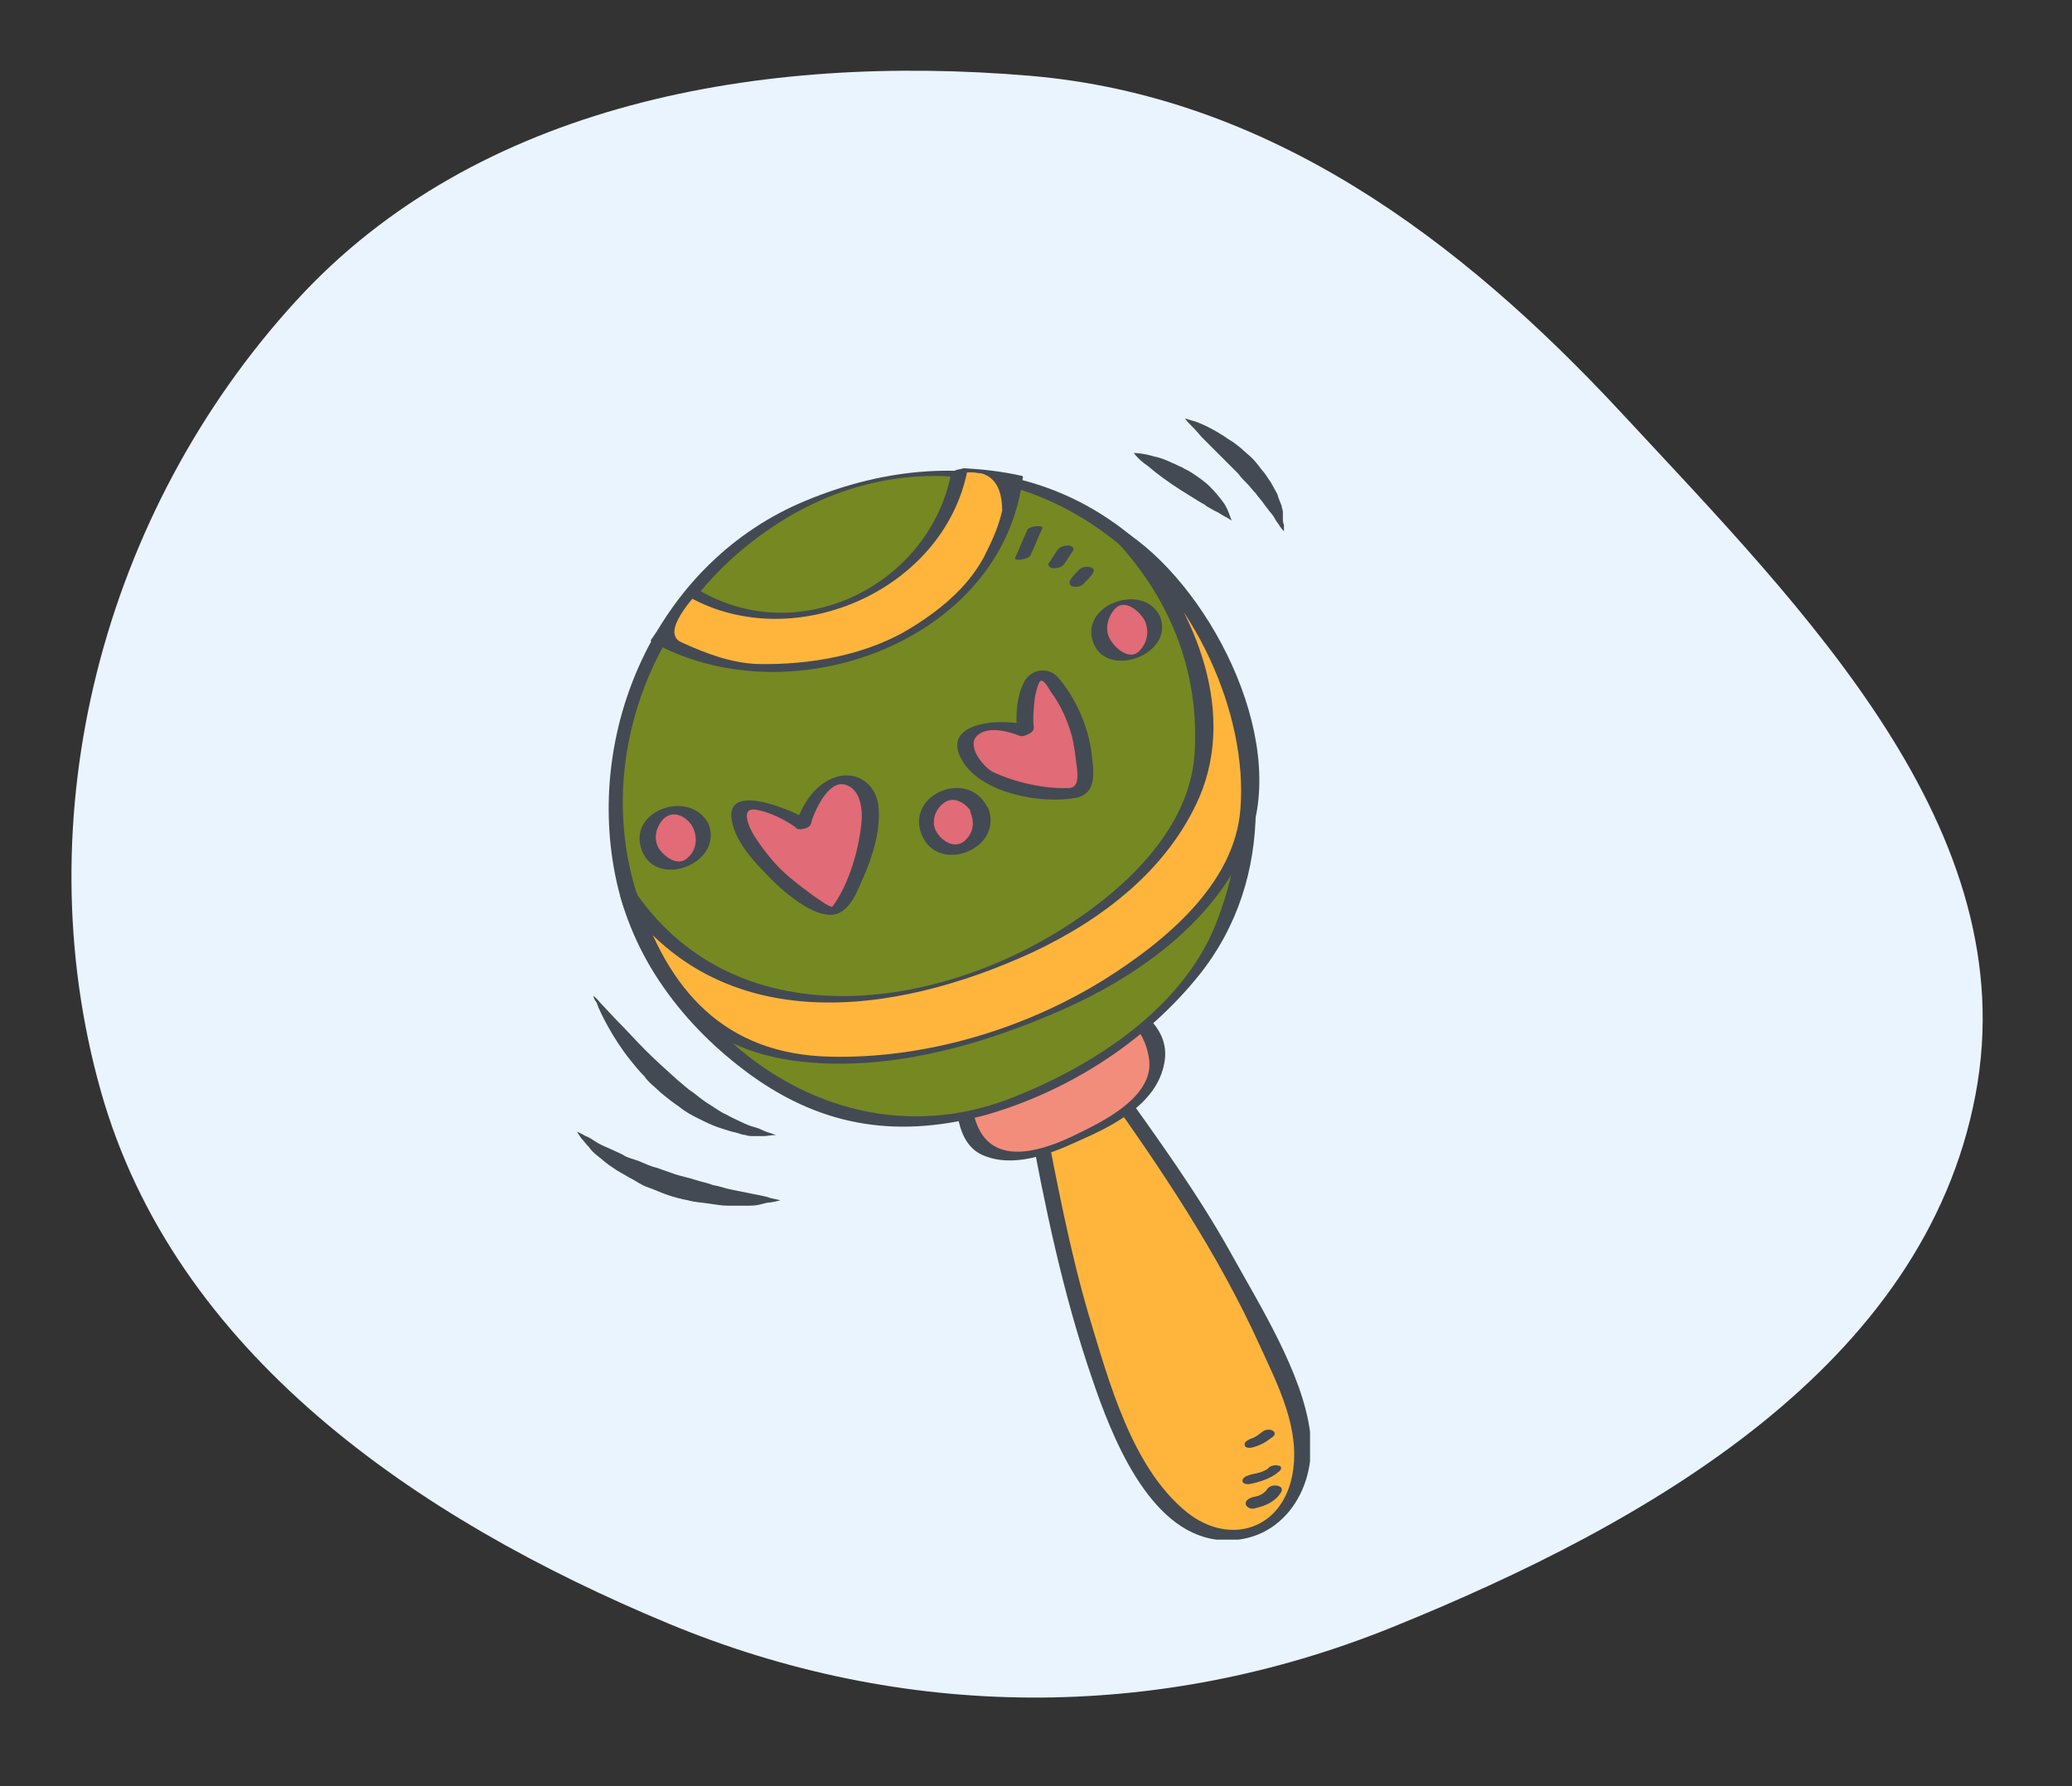
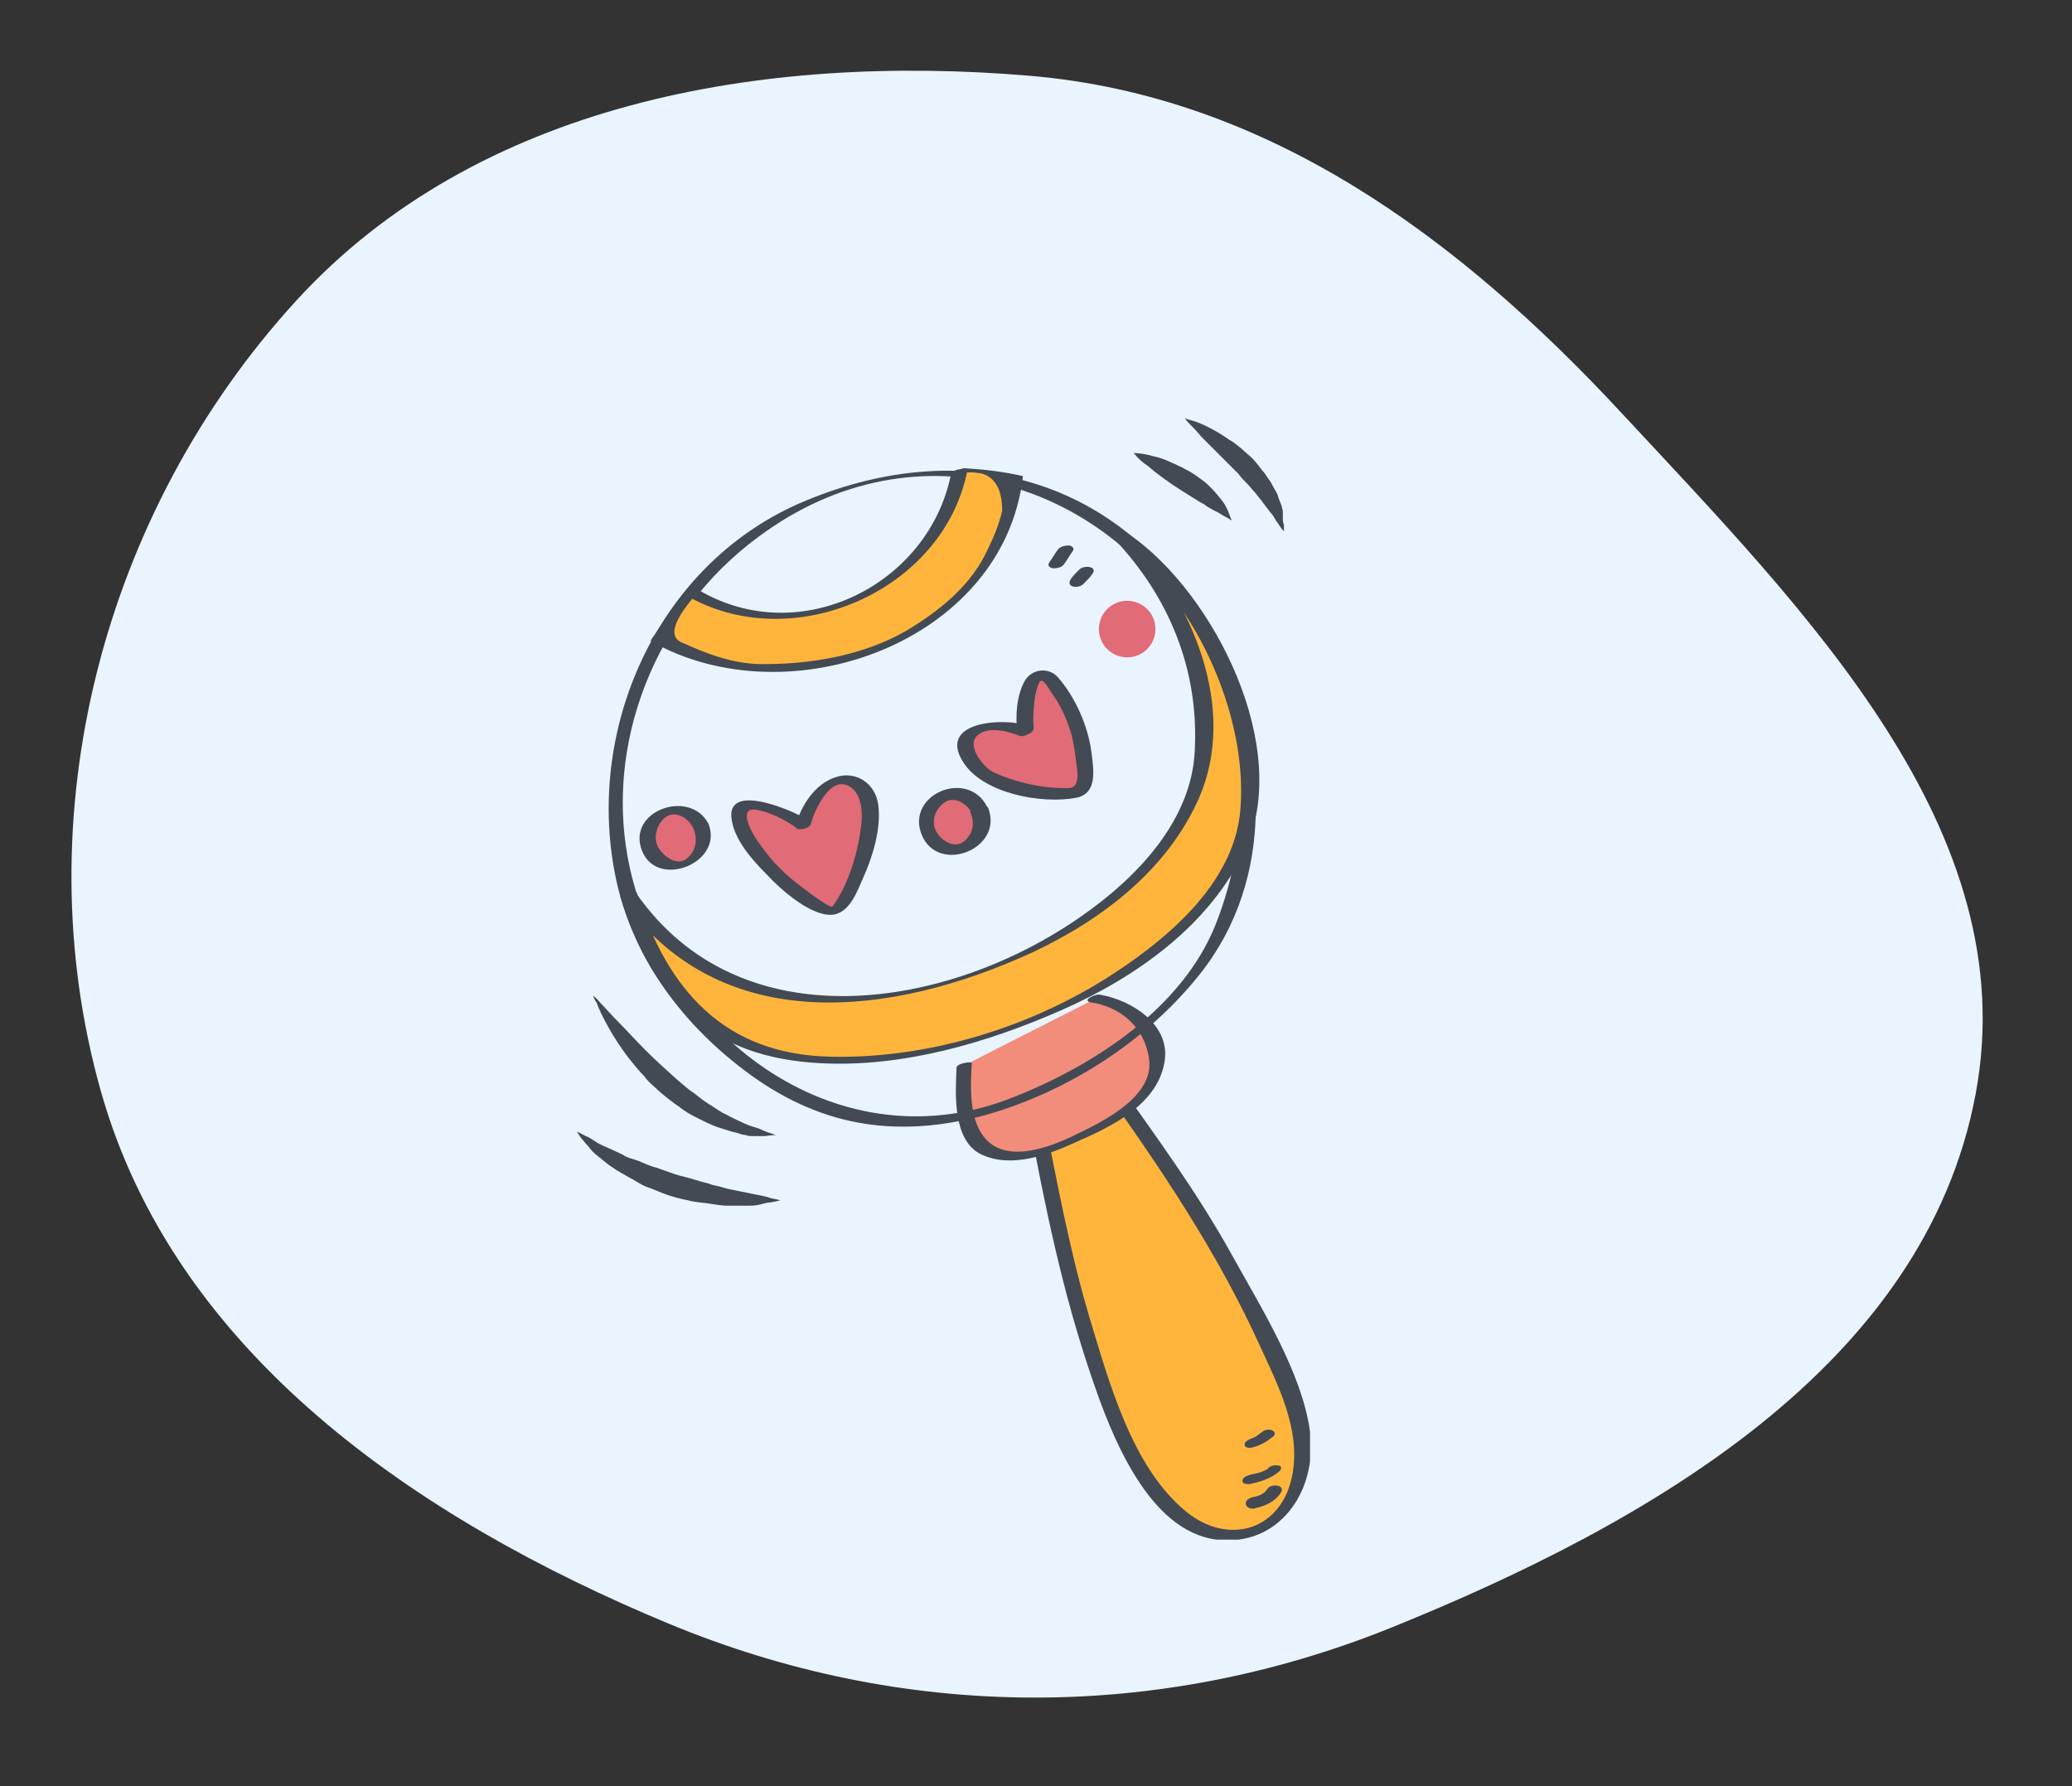
<svg xmlns="http://www.w3.org/2000/svg" width="116" height="100" viewBox="0 0 116 100" fill="none">
  <rect x="0" y="0" width="116" height="100" fill="#333333" stroke="none" />
  <path fill-rule="evenodd" clip-rule="evenodd" d="M57.641 4.242C42.626 2.972 26.715 5.763 16.587 16.831C5.762 28.66 1.309 45.682 5.64 61.069C9.767 75.732 23.278 85.021 37.438 90.903C50.54 96.345 64.79 96.428 77.942 91.104C92.355 85.269 107.737 76.461 110.599 61.285C113.391 46.479 101.052 34.184 90.764 23.102C81.692 13.33 70.987 5.37 57.641 4.242Z" fill="#E9F4FF" />
  <g clip-path="url(#clip0_1054_2417)">
    <path d="M57.996 62.388C59.214 68.965 62.32 86.381 69.262 86.077C72.49 85.955 73.403 81.631 72.794 79.926C70.115 72.192 67.009 67.564 62.076 60.621" fill="#FFB53C" />
    <path d="M57.57 62.509C58.483 67.503 59.519 72.496 61.163 77.246C62.198 80.291 64.269 85.711 68.105 86.198C71.576 86.625 73.769 83.519 73.342 80.17C72.916 76.881 70.541 73.106 68.958 70.243C67.07 66.833 64.756 63.666 62.503 60.5C62.32 60.256 61.528 60.621 61.65 60.743C64.999 65.432 68.166 70.121 70.541 75.359C71.576 77.612 72.794 79.987 72.368 82.484C71.82 85.65 68.836 86.564 66.461 84.676C63.355 82.179 62.076 77.307 60.98 73.714C59.884 70 59.153 66.102 58.422 62.327C58.361 62.022 57.509 62.266 57.57 62.509Z" fill="#434A53" />
    <path d="M53.977 59.647C53.794 62.692 54.22 65.493 57.935 64.58C59.884 64.032 62.502 62.875 63.903 61.352C65.974 59.16 63.964 56.176 61.285 55.932" fill="#F28D7C" />
    <path d="M53.551 59.769C53.49 61.23 53.307 63.849 54.951 64.641C56.656 65.432 58.727 64.641 60.31 63.91C62.259 63.057 64.756 61.839 65.182 59.525C65.608 57.394 63.355 55.993 61.589 55.689C61.346 55.628 60.554 55.993 61.041 56.115C62.746 56.359 64.086 57.516 64.329 59.282C64.634 61.352 61.833 62.753 60.31 63.484C58.483 64.397 55.682 65.371 54.708 62.996C54.281 61.961 54.342 60.621 54.403 59.525C54.464 59.404 53.551 59.525 53.551 59.769Z" fill="#434A53" />
-     <path d="M67.618 36.019C64.269 29.442 57.144 23.535 45.938 27.92C33.028 32.974 30.166 50.878 41.676 59.464C44.842 61.839 48.009 63.423 52.028 62.936C58.301 62.022 65.791 57.759 68.41 51.791C70.785 46.371 70.358 41.317 67.618 36.019Z" fill="#768822" />
    <path d="M68.044 35.897C63.294 26.945 54.281 24.205 45.086 28.041C36.987 31.391 32.785 40.525 34.429 48.929C35.342 53.618 38.265 57.455 42.041 60.195C46.182 63.179 50.445 63.727 55.317 62.388C59.884 61.048 64.147 58.307 67.131 54.593C71.515 49.112 70.906 41.804 68.044 35.897C67.922 35.593 67.07 35.897 67.192 36.141C69.688 41.317 70.176 46.432 68.044 51.791C66.156 56.48 61.224 59.647 56.778 61.413C47.096 65.311 37.474 58.186 35.281 48.686C33.698 41.682 36.743 34.253 42.467 30.051C51.297 23.474 62.32 26.945 67.192 36.08C67.313 36.384 68.166 36.08 68.044 35.897Z" fill="#434A53" />
    <path d="M62.807 30.051C65.791 33.035 67.557 37.176 67.374 41.256C67.253 49.599 56.535 54.775 48.983 55.871C42.711 56.846 37.9 54.227 35.221 50.086C35.951 52.583 37.23 55.019 39.118 57.09C46.913 63.605 69.567 55.263 69.993 44.666C69.932 41.804 69.14 38.942 67.679 36.019C66.461 33.766 65.365 31.695 62.807 30.051Z" fill="#FFB53C" />
    <path d="M62.381 30.173C65.487 33.461 67.131 37.541 66.887 42.048C66.704 45.945 63.66 49.112 60.615 51.243C53.124 56.541 41.432 58.429 35.586 49.965C35.464 49.782 34.672 50.025 34.733 50.208C36.56 56.054 39.849 59.221 45.938 59.525C50.567 59.769 55.317 58.368 59.458 56.541C63.599 54.715 67.74 51.791 69.689 47.59C72.368 41.926 67.983 33.218 63.233 29.929C62.99 29.747 62.259 30.112 62.381 30.173C66.765 33.218 69.871 39.916 69.445 45.275C69.14 49.538 65.121 52.766 61.833 54.836C57.326 57.638 51.785 59.282 46.487 59.16C40.58 59.038 37.352 55.445 35.647 49.965C35.342 50.025 35.038 50.147 34.733 50.208C40.275 58.186 50.019 56.907 57.813 53.314C61.711 51.487 65.365 48.686 67.131 44.666C69.323 39.612 66.704 33.644 63.233 29.929C63.051 29.747 62.259 30.051 62.381 30.173Z" fill="#434A53" />
    <path d="M44.964 46.189C44.051 45.458 40.519 43.996 41.554 46.432C41.98 47.407 43.807 50.025 46.608 51C47.4 51 49.105 46.311 48.618 44.971C47.644 42.048 45.39 44.423 44.964 46.189Z" fill="#E16B77" />
    <path d="M45.39 46.006C44.842 45.58 40.762 43.692 40.945 45.763C41.067 46.98 42.102 48.138 42.955 48.99C43.685 49.782 45.573 51.487 46.791 51.182C47.644 50.939 48.009 49.843 48.313 49.173C48.862 47.955 49.349 46.371 49.166 45.032C48.983 43.814 47.887 43.144 46.791 43.509C45.634 43.875 44.842 45.093 44.538 46.25C44.477 46.554 45.33 46.432 45.39 46.128C45.573 45.458 46.365 43.631 47.339 43.936C48.313 44.24 48.313 45.641 48.192 46.371C48.009 47.833 47.461 49.599 46.608 50.756C46.487 50.939 44.294 49.234 43.99 48.929C43.381 48.381 42.833 47.711 42.346 46.98C42.041 46.554 41.31 45.154 42.346 45.336C43.076 45.458 43.929 45.884 44.538 46.311C44.781 46.493 45.573 46.189 45.39 46.006Z" fill="#434A53" />
    <path d="M57.448 40.83C57.265 39.734 57.692 36.202 59.214 38.394C59.823 39.246 61.163 41.439 60.737 44.118C60.371 44.727 55.743 44.057 54.83 42.961C52.881 40.586 55.804 40.16 57.448 40.83Z" fill="#E16B77" />
    <path d="M57.874 40.708C57.813 40.16 57.874 39.612 57.935 39.064C57.996 38.759 58.057 38.455 58.179 38.211C58.361 37.846 58.727 38.577 58.849 38.759C59.397 39.49 59.762 40.343 60.006 41.195C60.127 41.682 60.188 42.17 60.249 42.657C60.31 43.144 60.493 44.057 59.884 44.118C58.483 44.179 56.839 43.814 55.56 43.205C55.012 42.9 54.038 41.682 54.769 41.134C55.378 40.647 56.474 40.952 57.083 41.195C57.387 41.317 58.118 40.83 57.631 40.647C56.291 40.16 52.455 40.343 53.916 42.657C55.012 44.423 58.301 45.032 60.249 44.666C61.467 44.423 61.224 43.083 61.102 42.109C60.919 40.647 60.188 39.003 59.214 37.907C58.727 37.359 57.813 37.42 57.387 38.09C56.9 38.942 56.839 40.099 56.961 41.073C57.022 41.317 57.935 41.134 57.874 40.708Z" fill="#434A53" />
    <path d="M54.034 47.497C54.83 47.134 55.18 46.194 54.817 45.399C54.453 44.603 53.514 44.253 52.719 44.616C51.923 44.98 51.573 45.919 51.936 46.714C52.3 47.51 53.239 47.86 54.034 47.497Z" fill="#E16B77" />
    <path d="M54.342 45.519C54.586 46.128 54.464 46.676 53.977 47.102C53.429 47.529 52.759 47.102 52.455 46.615C52.089 46.067 52.333 45.336 52.82 44.971C53.429 44.484 54.16 45.032 54.464 45.58C54.647 45.945 55.499 45.641 55.256 45.154C54.16 43.022 50.688 44.484 51.602 46.737C52.515 48.99 56.23 47.529 55.317 45.215C55.012 44.849 54.16 45.093 54.342 45.519Z" fill="#434A53" />
    <path d="M63.761 36.66C64.557 36.297 64.907 35.358 64.544 34.562C64.181 33.767 63.242 33.416 62.446 33.78C61.651 34.143 61.3 35.082 61.664 35.877C62.027 36.673 62.966 37.023 63.761 36.66Z" fill="#E16B77" />
-     <path d="M64.086 34.74C64.329 35.288 64.269 35.897 63.842 36.384C63.294 37.054 62.442 36.324 62.137 35.775C61.833 35.227 62.015 34.557 62.381 34.131C62.929 33.461 63.781 34.192 64.086 34.74C64.208 34.923 65.06 34.618 64.938 34.497C63.964 32.548 60.371 33.888 61.224 36.019C62.015 38.029 65.791 36.628 64.938 34.497C64.877 34.253 64.025 34.557 64.086 34.74Z" fill="#434A53" />
    <path d="M38.487 48.308C39.282 47.945 39.633 47.006 39.27 46.21C38.906 45.415 37.967 45.065 37.172 45.428C36.376 45.791 36.026 46.73 36.389 47.526C36.752 48.321 37.692 48.671 38.487 48.308Z" fill="#E16B77" />
    <path d="M38.813 46.371C39.057 46.92 38.996 47.59 38.509 48.016C37.961 48.564 37.169 47.955 36.865 47.468C36.56 46.92 36.743 46.25 37.169 45.823C37.778 45.275 38.57 45.823 38.813 46.371C38.996 46.676 39.849 46.371 39.666 46.128C38.631 44.118 35.038 45.397 35.951 47.65C36.804 49.782 40.519 48.32 39.666 46.128C39.605 45.823 38.692 46.067 38.813 46.371Z" fill="#434A53" />
    <path d="M53.672 26.397C53.063 30.599 48.922 33.827 44.964 34.375C42.467 34.74 40.336 34.253 38.692 33.096C38.022 33.888 37.413 34.801 36.865 35.654C39.057 37.054 41.858 37.724 45.086 37.176C50.323 36.445 56.23 33.4 56.778 26.702C55.804 26.58 54.769 26.458 53.672 26.397Z" fill="#FFB53C" />
    <path d="M53.246 26.519C52.028 32.73 44.781 36.384 39.118 33.035C38.874 32.913 38.387 33.096 38.265 33.279C37.596 34.131 37.047 34.984 36.438 35.836V35.897C44.172 40.282 56.169 35.958 57.265 26.702C57.265 26.641 57.205 26.641 57.205 26.641C56.108 26.397 55.073 26.275 53.977 26.215C53.794 26.215 52.942 26.58 53.429 26.58C55.195 26.093 56.108 26.823 56.108 28.59C55.926 29.381 55.621 30.112 55.256 30.843C54.403 32.67 52.82 34.009 51.176 35.045C48.618 36.689 45.33 37.237 42.406 37.176C40.884 37.115 39.483 36.567 38.144 35.958C36.926 35.41 38.935 33.34 39.179 33.035C38.874 33.096 38.631 33.157 38.326 33.279C44.233 36.811 52.82 33.157 54.16 26.336C54.16 26.154 53.307 26.275 53.246 26.519Z" fill="#434A53" />
    <path d="M70.297 84.432C70.845 84.311 71.394 84.067 71.698 83.58C72.002 83.153 71.211 83.032 70.967 83.336C70.784 83.641 70.48 83.763 70.115 83.823C69.932 83.884 69.688 84.006 69.749 84.25C69.871 84.493 70.176 84.493 70.297 84.432Z" fill="#434A53" />
    <path d="M69.932 83.093C70.541 82.971 71.15 82.788 71.637 82.362C71.759 82.24 71.759 82.057 71.576 82.057C71.394 81.996 71.089 82.057 70.967 82.24C70.663 82.423 70.419 82.484 70.054 82.545C69.871 82.606 69.628 82.666 69.567 82.849C69.506 83.093 69.81 83.093 69.932 83.093Z" fill="#434A53" />
    <path d="M70.176 81.022C70.602 80.9 70.906 80.718 71.211 80.474C71.333 80.413 71.454 80.23 71.272 80.109C71.089 79.987 70.784 80.048 70.663 80.169C70.48 80.291 70.297 80.474 70.054 80.535C69.932 80.596 69.627 80.718 69.688 80.9C69.688 81.083 69.993 81.083 70.176 81.022Z" fill="#434A53" />
-     <path d="M57.692 31.086C57.935 30.599 58.118 30.051 58.362 29.564C58.422 29.381 57.57 29.442 57.509 29.686C57.265 30.173 57.083 30.721 56.839 31.208C56.717 31.452 57.57 31.33 57.692 31.086Z" fill="#434A53" />
    <path d="M59.58 31.573C59.762 31.33 59.884 31.086 60.067 30.843C60.188 30.66 59.945 30.538 59.823 30.538C59.64 30.538 59.336 30.599 59.214 30.782C59.031 31.025 58.91 31.269 58.727 31.513C58.605 31.695 58.849 31.817 58.971 31.817C59.214 31.817 59.458 31.756 59.58 31.573Z" fill="#434A53" />
    <path d="M60.676 32.67C60.858 32.487 61.041 32.304 61.163 32.122C61.467 31.695 60.676 31.634 60.432 31.878C60.249 32.061 60.067 32.243 59.945 32.426C59.64 32.913 60.432 32.974 60.676 32.67Z" fill="#434A53" />
    <path d="M33.211 55.75C33.211 55.75 33.394 55.871 33.637 56.176C33.881 56.42 34.246 56.846 34.672 57.272C35.099 57.698 35.586 58.246 36.134 58.795C36.682 59.343 37.291 59.891 37.9 60.439C38.205 60.682 38.509 60.987 38.813 61.17C39.118 61.413 39.422 61.657 39.727 61.84C40.031 62.022 40.336 62.266 40.64 62.388C40.945 62.57 41.249 62.692 41.493 62.814C41.737 62.936 42.041 63.057 42.285 63.118C42.528 63.179 42.711 63.301 42.894 63.362C43.259 63.484 43.442 63.545 43.442 63.545C43.442 63.545 43.259 63.545 42.833 63.605C42.65 63.605 42.406 63.605 42.163 63.605C42.041 63.605 41.858 63.605 41.737 63.545C41.615 63.545 41.432 63.484 41.249 63.423C40.945 63.362 40.58 63.24 40.214 63.118C39.849 62.996 39.483 62.814 39.118 62.631C38.753 62.448 38.387 62.266 38.022 61.961C37.656 61.718 37.352 61.474 36.987 61.17C36.682 60.865 36.317 60.621 36.073 60.256C35.769 59.952 35.525 59.647 35.281 59.343C34.794 58.734 34.368 58.064 34.063 57.516C33.759 56.968 33.515 56.48 33.394 56.115C33.272 55.993 33.211 55.75 33.211 55.75Z" fill="#434A53" />
    <path d="M32.297 63.362C32.297 63.362 32.48 63.423 32.785 63.605C32.967 63.666 33.15 63.788 33.333 63.91C33.515 64.032 33.759 64.153 34.063 64.275C34.307 64.397 34.612 64.519 34.855 64.641C35.099 64.823 35.464 64.884 35.769 65.006C36.073 65.128 36.438 65.311 36.743 65.371C37.108 65.493 37.413 65.615 37.778 65.737C38.144 65.859 38.509 65.92 38.874 66.041C39.24 66.163 39.605 66.224 39.91 66.346C40.275 66.407 40.58 66.528 40.884 66.589C41.188 66.65 41.493 66.711 41.797 66.772C42.346 66.894 42.833 66.955 43.137 67.077C43.442 67.138 43.685 67.198 43.685 67.198C43.685 67.198 43.503 67.259 43.137 67.32C42.955 67.32 42.772 67.381 42.528 67.442C42.285 67.503 42.041 67.503 41.737 67.503C41.432 67.503 41.128 67.503 40.762 67.503C40.397 67.503 40.092 67.442 39.666 67.381C39.301 67.32 38.935 67.32 38.509 67.198C38.144 67.138 37.717 67.016 37.352 66.894C36.987 66.772 36.621 66.589 36.256 66.468C35.89 66.346 35.586 66.102 35.221 65.92C34.916 65.737 34.551 65.554 34.307 65.371C34.003 65.189 33.759 64.945 33.515 64.763C33.272 64.58 33.089 64.397 32.967 64.214C32.785 64.032 32.663 63.849 32.541 63.727C32.419 63.545 32.297 63.362 32.297 63.362Z" fill="#434A53" />
    <path d="M63.477 25.362C63.477 25.362 63.964 25.362 64.573 25.545C64.878 25.605 65.243 25.727 65.608 25.91C65.791 25.971 65.974 26.093 66.156 26.154C66.339 26.275 66.522 26.336 66.704 26.458C67.07 26.702 67.435 26.945 67.74 27.25C68.044 27.554 68.288 27.859 68.471 28.102C68.653 28.346 68.775 28.65 68.836 28.833C68.897 29.016 68.958 29.138 68.958 29.138C68.958 29.138 68.836 29.077 68.653 28.955C68.471 28.894 68.288 28.711 67.983 28.59C67.862 28.529 67.679 28.407 67.557 28.346C67.435 28.224 67.253 28.163 67.07 28.041C66.765 27.859 66.4 27.615 66.096 27.432C65.426 27.006 64.756 26.519 64.269 26.093C63.721 25.727 63.477 25.362 63.477 25.362Z" fill="#434A53" />
    <path d="M66.339 23.413C66.339 23.413 66.461 23.474 66.704 23.535C66.948 23.596 67.253 23.718 67.618 23.9C67.983 24.083 68.41 24.327 68.836 24.631C69.079 24.753 69.262 24.936 69.506 25.118C69.689 25.301 69.932 25.484 70.115 25.666C70.297 25.849 70.48 26.093 70.663 26.336C70.846 26.519 70.967 26.763 71.15 27.006C71.272 27.25 71.394 27.433 71.515 27.676C71.576 27.92 71.698 28.163 71.759 28.346C71.759 28.468 71.82 28.529 71.82 28.65C71.82 28.772 71.82 28.833 71.82 28.955C71.82 29.138 71.82 29.259 71.881 29.381C71.881 29.625 71.881 29.747 71.881 29.747C71.881 29.747 71.759 29.625 71.637 29.442C71.576 29.32 71.454 29.198 71.394 29.077C71.333 28.955 71.211 28.772 71.089 28.65C70.967 28.468 70.846 28.346 70.724 28.163C70.602 27.98 70.419 27.798 70.297 27.615C70.115 27.433 69.993 27.25 69.81 27.067C69.628 26.884 69.445 26.702 69.323 26.519C69.14 26.336 68.958 26.154 68.775 25.971C68.592 25.788 68.41 25.605 68.227 25.423C67.862 25.058 67.557 24.753 67.253 24.448C67.009 24.144 66.765 23.9 66.583 23.718C66.4 23.535 66.339 23.413 66.339 23.413Z" fill="#434A53" />
  </g>
  <defs>
    <clipPath id="clip0_1054_2417">
      <rect width="41.045" height="62.785" fill="white" transform="translate(32.297 23.413)" />
    </clipPath>
  </defs>
</svg>